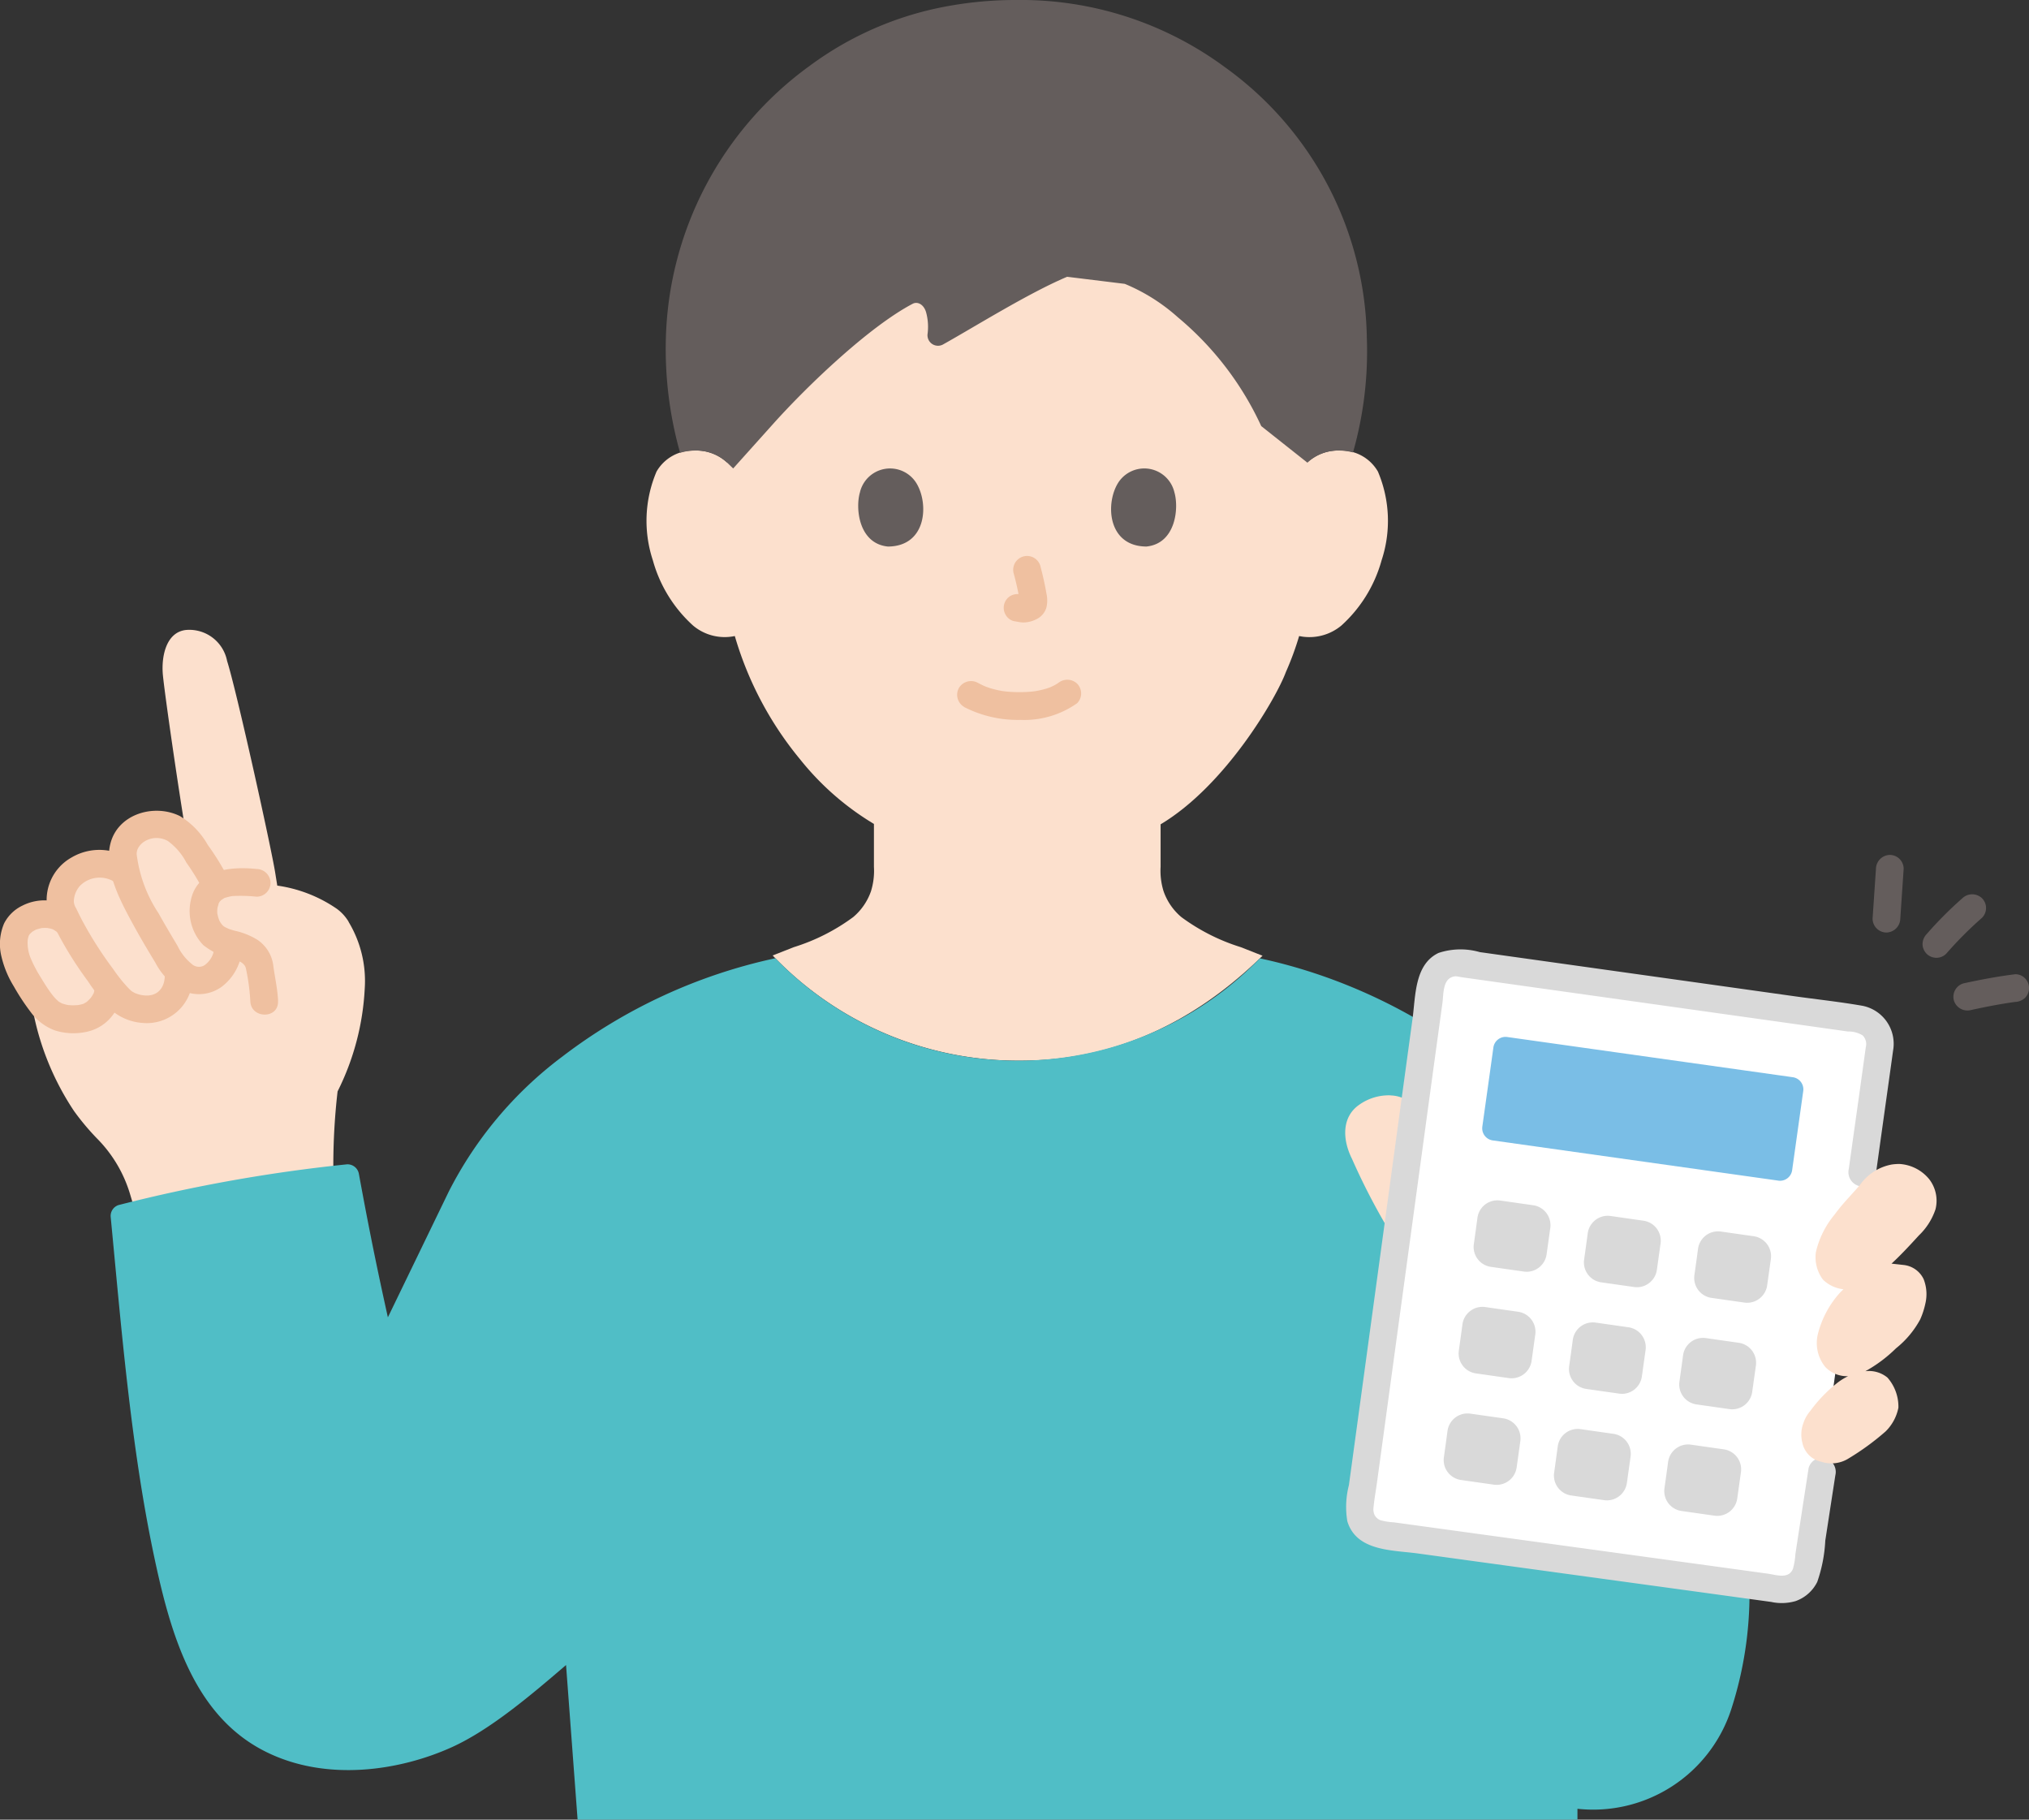
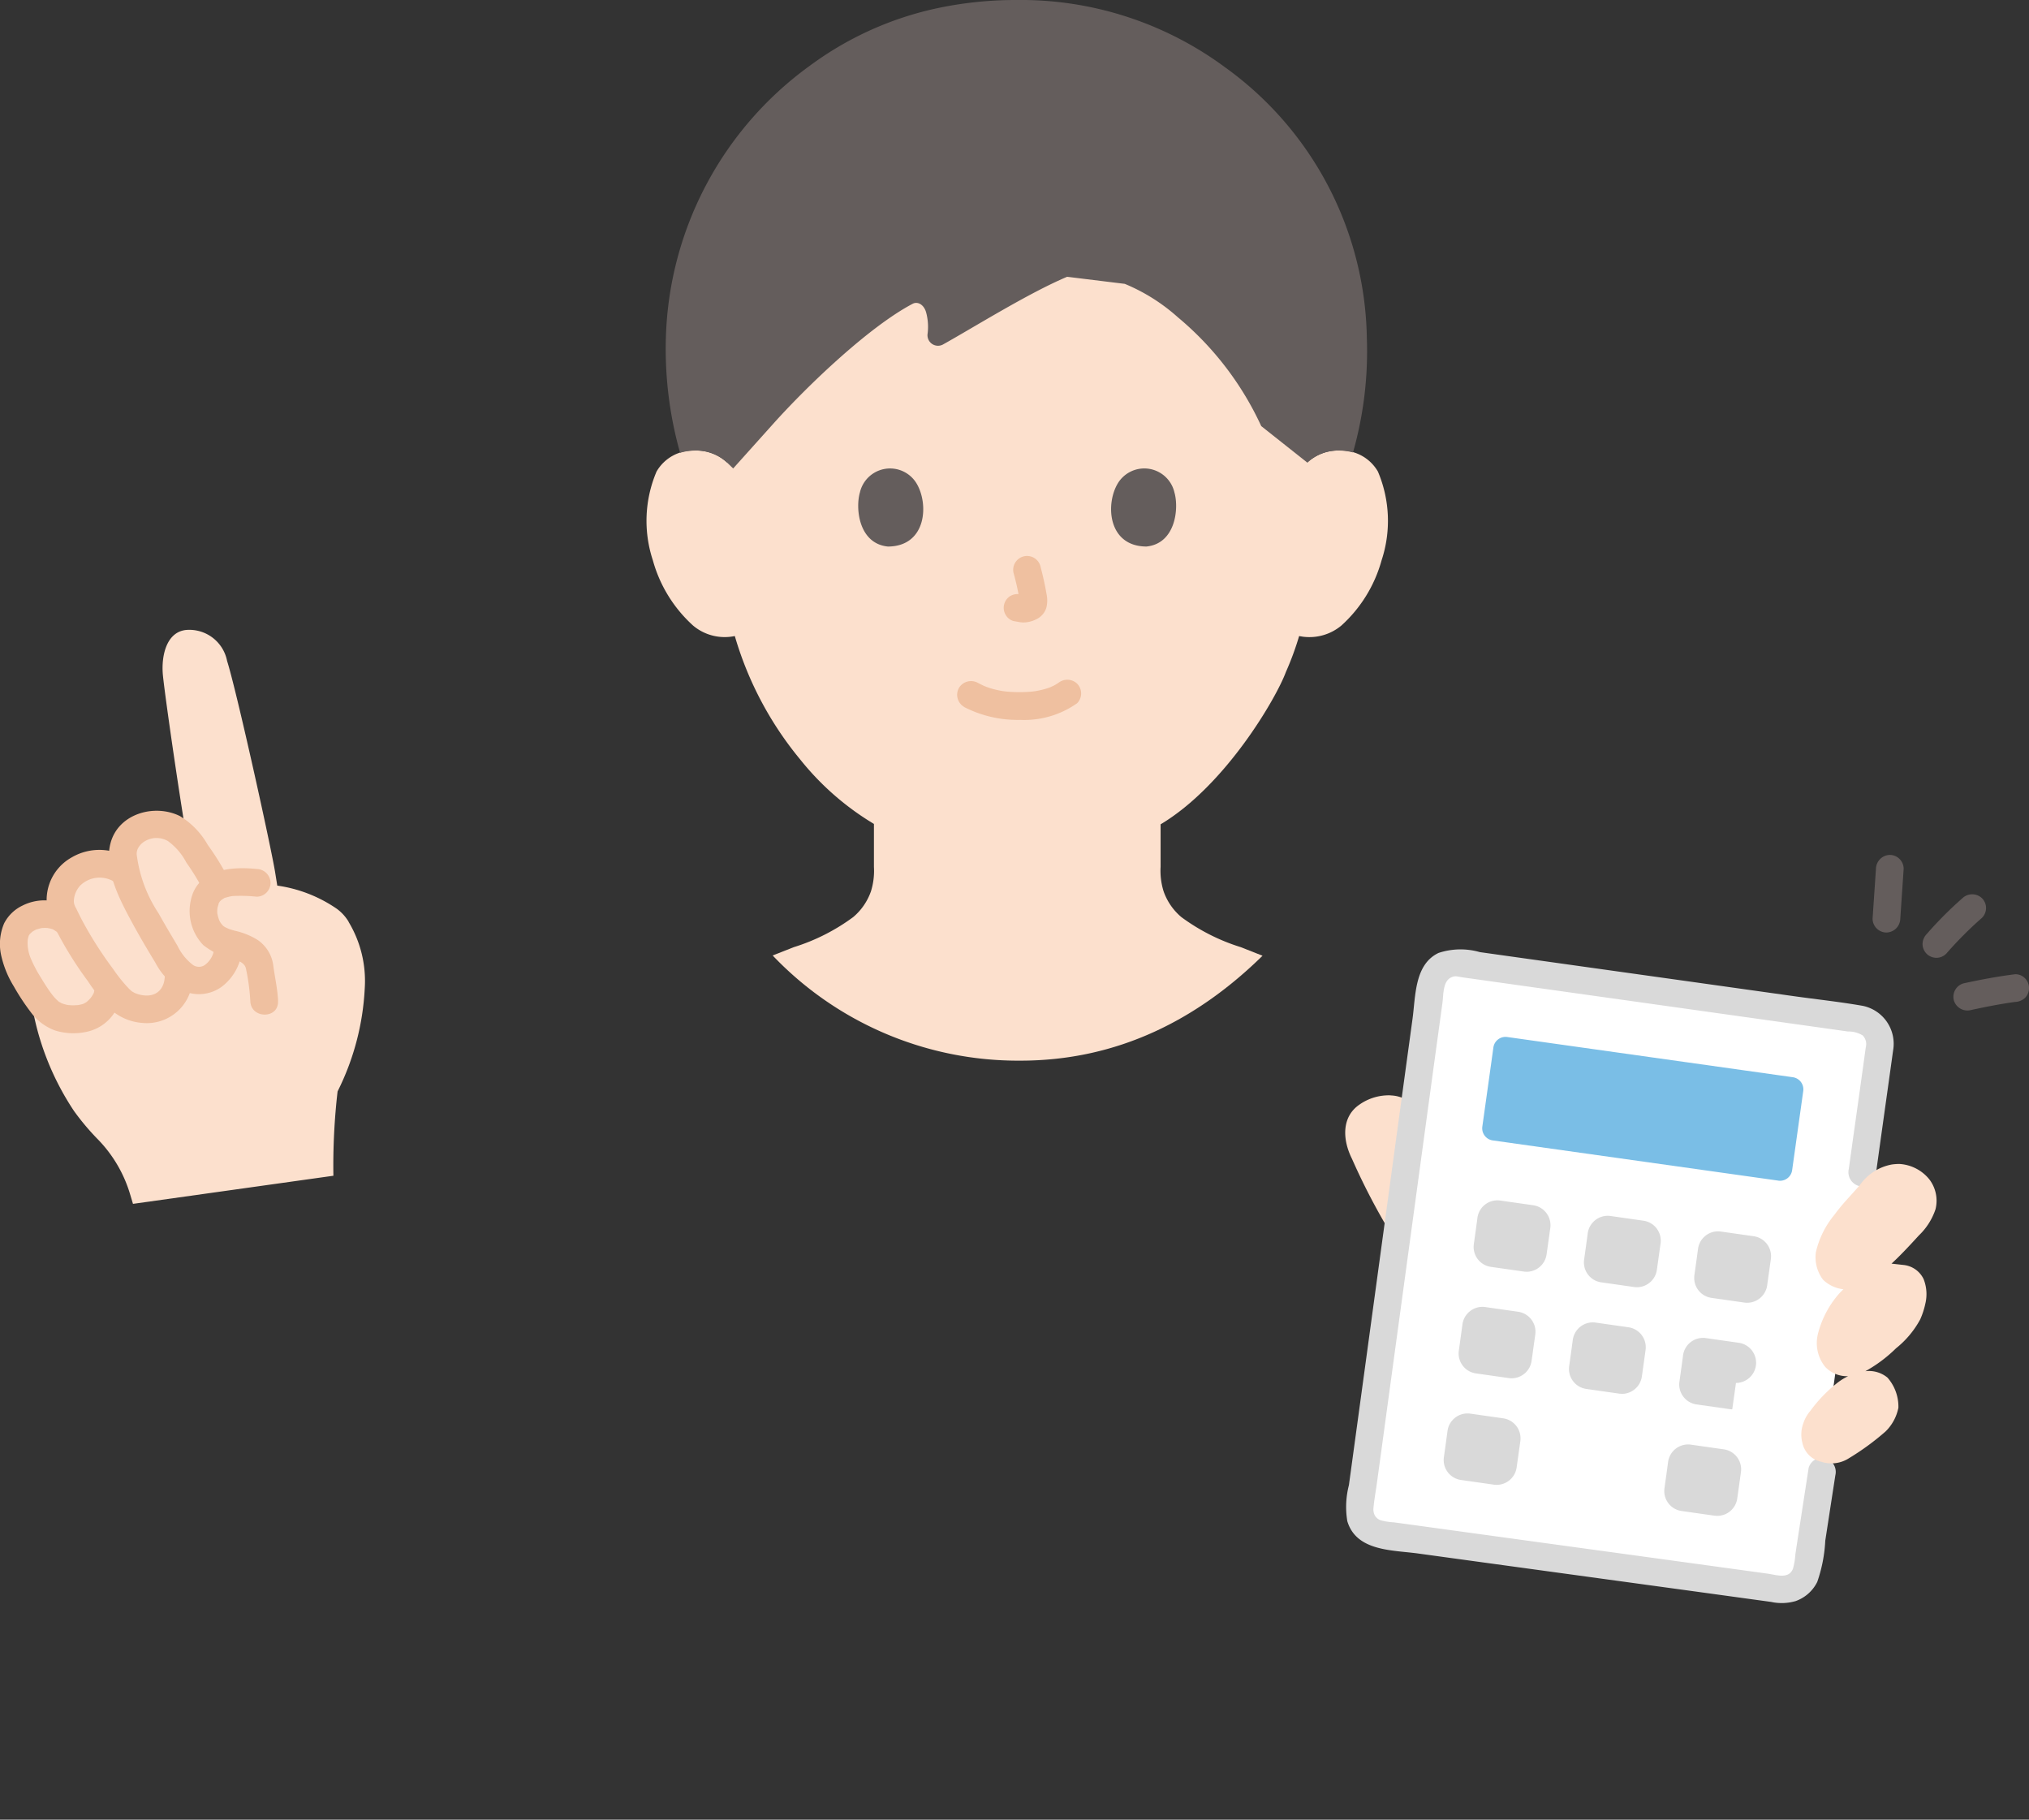
<svg xmlns="http://www.w3.org/2000/svg" width="137.685" height="123.454" viewBox="0 0 137.685 123.454">
  <rect x="0" y="0" width="137.685" height="123.454" fill="#333333" stroke="none" />
  <g id="c" transform="translate(0 0)">
    <path id="パス_25040" data-name="パス 25040" d="M156.881,53.252a3.079,3.079,0,0,1,2.225-.814,2.857,2.857,0,0,1,2.566,1.425,8.541,8.541,0,0,1,.25,6.021,9.3,9.3,0,0,1-2.73,4.427,3.391,3.391,0,0,1-2.616.755l-.25-.042a20.083,20.083,0,0,1-.9,2.443c-.641,1.741-4.085,7.695-8.5,10.329V80.68a4.668,4.668,0,0,0,.2,1.653,4.019,4.019,0,0,0,1.206,1.755,13.531,13.531,0,0,0,4.035,2.042l1.476.582c-4.371,4.289-9.778,7.118-16.435,7.118A23.01,23.01,0,0,1,120.6,86.694l1.432-.563a13.531,13.531,0,0,0,4.035-2.042,4.016,4.016,0,0,0,1.206-1.755,4.667,4.667,0,0,0,.2-1.653s0-1.105,0-2.911a18.7,18.7,0,0,1-5-4.369,23.4,23.4,0,0,1-4.441-8.379,3.33,3.33,0,0,1-2.831-.71,9.3,9.3,0,0,1-2.73-4.427,8.539,8.539,0,0,1,.25-6.021,2.856,2.856,0,0,1,2.566-1.425,3.077,3.077,0,0,1,2.225.814s-2.811-17.306,19.812-17.306S156.88,53.252,156.88,53.252Z" transform="translate(-68.169 -21.871)" fill="#fce0cd" />
    <path id="パス_25041" data-name="パス 25041" d="M25.113,128.93a3,3,0,0,0-.8-.882,9.457,9.457,0,0,0-4.047-1.577l-.142-.886c-.275-1.717-2.608-12.294-3.262-14.352a2.614,2.614,0,0,0-2.76-2.108c-1.378.125-1.712,1.8-1.6,3.035.116,1.249,1.036,7.646,1.635,11.2l-.074-.1a2.58,2.58,0,0,0-2.764-.841,2.037,2.037,0,0,0-1.509,1.85,5.335,5.335,0,0,0,.217,1.418c-.736-.952-2.376-.78-3.251-.305a2.411,2.411,0,0,0-1.1,2.806c.127.265.274.569.435.888a2.223,2.223,0,0,0-3.63.62,4.11,4.11,0,0,0,.641,2.968c.087.149.182.313.284.484.106.647.193,1.181.193,1.181a18.544,18.544,0,0,0,2.892,7.431,16.639,16.639,0,0,0,1.666,1.972,9.01,9.01,0,0,1,2.138,3.664l.2.666,13.6-1.907a43.838,43.838,0,0,1,.284-5.721,17.492,17.492,0,0,0,1.843-6.986,7.766,7.766,0,0,0-1.1-4.523Z" transform="translate(-1.451 -66.388)" fill="#fce0cd" />
    <g id="d" transform="translate(0 55.009)">
      <path id="パス_25042" data-name="パス 25042" d="M38.883,159.445c-.032-.8-.213-1.578-.32-2.367a2.473,2.473,0,0,0-1.089-1.8,4.917,4.917,0,0,0-1.524-.61c-.177-.049-.352-.1-.524-.167.211.081-.089-.053-.128-.073s-.09-.055-.133-.085q.125.1,0,0a1.336,1.336,0,0,1-.266-.364,2.474,2.474,0,0,1-.122-.4c-.016-.064-.03-.128-.042-.193q.028.176.018-.035c0-.073.006-.145.013-.217-.013.079-.009.063.011-.048.008-.038.119-.378.042-.2a1.376,1.376,0,0,1,.162-.279c-.131.175.079-.059.114-.089-.172.144.092-.038.131-.062.175-.111-.137.025.07-.027.109-.028.215-.063.325-.086.057-.012.115-.022.173-.031-.1.014-.095.014.021,0a10.514,10.514,0,0,1,1.616.045.946.946,0,0,0,.94-.94.961.961,0,0,0-.94-.94c-1.75-.177-4.021.012-4.466,2.107a3.336,3.336,0,0,0,.841,3.056,5.032,5.032,0,0,0,2.175.992c.351.11.656.3.717.589a14.044,14.044,0,0,1,.3,2.229c.048,1.205,1.928,1.212,1.88,0h0Z" transform="translate(-20.012 -146.531)" fill="#efc0a0" />
      <path id="パス_25043" data-name="パス 25043" d="M6.4,162.028c.019.072,0,.134.007-.022,0,.032.014.089,0,.118-.056.121.072-.13,0-.011a.532.532,0,0,0-.032.121c-.038.161-.021.058,0,.014-.025.053-.053.105-.083.156s-.046.076-.071.114-.125.16-.042.063a2.755,2.755,0,0,1-.217.227c-.017.016-.157.135-.072.067s-.034.023-.042.027c-.029.017-.267.148-.167.1s-.039.011-.066.018c-.069.018-.136.037-.206.051-.043.009-.087.017-.13.024-.15.025.137-.009-.02,0-.109.006-.217.013-.326.012-.063,0-.126-.005-.189-.007,0,0-.159-.014-.063,0s-.086-.016-.108-.02c-.076-.016-.152-.034-.227-.056-.044-.013-.088-.028-.132-.043-.144-.049.107.058-.026-.011-.039-.02-.272-.16-.144-.067a2.869,2.869,0,0,1-.483-.494c-.1-.125-.235-.312-.372-.52s-.279-.437-.412-.659A8.766,8.766,0,0,1,2.121,160a2.727,2.727,0,0,1-.235-1.382c-.015.126.011-.039.015-.054.015-.055.032-.112.046-.167.036-.149-.077.123.038-.063s-.073.044.043-.065c.056-.053.236-.211.078-.094A2.9,2.9,0,0,1,2.391,158c.032-.019.068-.034.1-.05-.18.088-.023.01.024,0,.1-.028.2-.057.3-.079.031-.007.195-.027.068-.013s.107,0,.11,0a2.806,2.806,0,0,1,.314.011c-.2-.017.066.019.136.039.051.014.1.032.15.048-.124-.039-.051-.028.029.016.061.034.314.213.175.1a.967.967,0,0,0,1.329,0,.947.947,0,0,0,0-1.329,3.316,3.316,0,0,0-3.617-.392,2.685,2.685,0,0,0-1.229,1.2,3.565,3.565,0,0,0-.175,2.273,6.815,6.815,0,0,0,.833,2,15.2,15.2,0,0,0,1.139,1.732,3.566,3.566,0,0,0,1.639,1.252,4.174,4.174,0,0,0,2.063.118,2.985,2.985,0,0,0,2.434-3.384.94.94,0,1,0-1.812.5h0Z" transform="translate(-0.001 -149.913)" fill="#efc0a0" />
      <path id="パス_25044" data-name="パス 25044" d="M16.063,155.6c.079.947-.429,1.636-1.39,1.541a2.089,2.089,0,0,1-.664-.177c-.029-.014-.209-.123-.159-.089.075.052-.051-.042-.054-.044-.053-.046-.1-.095-.154-.144a10.155,10.155,0,0,1-1.067-1.325,25.923,25.923,0,0,1-2.143-3.369c-.13-.254-.256-.509-.38-.766a.954.954,0,0,1-.153-.46,1.646,1.646,0,0,1,.431-1.076,1.884,1.884,0,0,1,2.375-.218.94.94,0,0,0,1.329-1.329,3.725,3.725,0,0,0-4.31-.348,3.3,3.3,0,0,0-1.455,4.042,24.854,24.854,0,0,0,2.587,4.34,12.4,12.4,0,0,0,1.535,1.913,3.626,3.626,0,0,0,2.157.917,3.106,3.106,0,0,0,3.394-3.407.964.964,0,0,0-.94-.94.947.947,0,0,0-.94.94h0Z" transform="translate(-4.889 -144.618)" fill="#efc0a0" />
      <path id="パス_25045" data-name="パス 25045" d="M26.026,149.655a1.608,1.608,0,0,1-.584,1.241.709.709,0,0,1-.9.024,3.555,3.555,0,0,1-1.021-1.28c-.436-.732-.874-1.463-1.288-2.208a9.286,9.286,0,0,1-1.466-3.884.8.8,0,0,1,.071-.511,1.228,1.228,0,0,1,.422-.459,1.549,1.549,0,0,1,1.608-.043,4.189,4.189,0,0,1,1.25,1.454,16.4,16.4,0,0,1,1.148,1.871c.54,1.082,2.162.132,1.623-.949a17.447,17.447,0,0,0-1.311-2.109,5.4,5.4,0,0,0-1.885-1.956c-1.737-.867-4.222-.162-4.727,1.877-.441,1.781.66,3.839,1.475,5.346.5.921,1.033,1.824,1.577,2.717a4.575,4.575,0,0,0,1.8,1.872,2.642,2.642,0,0,0,2.673-.213,3.509,3.509,0,0,0,1.419-2.793c.058-1.209-1.822-1.206-1.88,0h0Z" transform="translate(-11.477 -140.486)" fill="#efc0a0" />
    </g>
-     <path id="パス_25046" data-name="パス 25046" d="M36.261,181.951c.617,3.3,1.125,5.714,1.728,8.44l4.124-8.515a26.348,26.348,0,0,1,7.695-9.161,36.424,36.424,0,0,1,14.475-6.686,22.921,22.921,0,0,0,32.874.007c10.393,2.215,20.88,9.558,23.481,19.427l9.7,22.07a25.47,25.47,0,0,1-1.207,9.5,9.854,9.854,0,0,1-10.419,6.7v.738H50.863q-.392-5.246-.784-10.491c-2.277,1.952-5.114,4.382-7.752,5.575-3.477,1.574-8.473,2.385-12.64.3-4.867-2.432-6.449-7.972-7.573-13.3-1.578-7.467-2.229-15.647-2.934-22.965a.775.775,0,0,1,.54-.818,106.558,106.558,0,0,1,15.491-2.761.785.785,0,0,1,.811.646c.081.446.161.874.238,1.289Z" transform="translate(-11.668 -101.018)" fill="#50bec6" />
    <path id="パス_25047" data-name="パス 25047" d="M158.9,31.382a3.079,3.079,0,0,1,2.225-.814,3.828,3.828,0,0,1,.874.127,25.09,25.09,0,0,0,.939-7.758,23.065,23.065,0,0,0-9.622-18.372A23.321,23.321,0,0,0,139.152,0a25.635,25.635,0,0,0-4.562.4,22.423,22.423,0,0,0-9.479,4.081,23.589,23.589,0,0,0-9.74,18.456,25.971,25.971,0,0,0,.965,7.784,3.65,3.65,0,0,1,.96-.153,3.077,3.077,0,0,1,2.225.814l.417.4,2.73-3.042c2.362-2.631,6.53-6.6,9.454-8.132.343-.18.784.063.923.637a3.77,3.77,0,0,1,.09,1.372.714.714,0,0,0,1.018.767c2.088-1.16,5.808-3.494,8.447-4.606l3.912.48a12.63,12.63,0,0,1,3.6,2.266,21.062,21.062,0,0,1,5.66,7.384l3.123,2.474Z" transform="translate(-70.186 0)" fill="#645d5c" />
    <path id="パス_25048" data-name="パス 25048" d="M166.31,119.61a7.955,7.955,0,0,0,3.831.886A6.221,6.221,0,0,0,174,119.365a.945.945,0,0,0,0-1.329.964.964,0,0,0-1.329,0c.281-.219.049-.042-.023,0s-.157.1-.239.138c-.061.032-.348.149-.1.057-.11.041-.218.084-.33.12a5.677,5.677,0,0,1-.922.211c.13-.019-.062.005-.1.01q-.136.014-.272.022c-.218.014-.437.02-.655.018-.2,0-.392-.008-.587-.021-.09-.006-.179-.013-.269-.022,0,0-.312-.042-.147-.016a6.466,6.466,0,0,1-.861-.191c-.121-.036-.238-.079-.358-.12-.039-.013-.076-.034-.115-.045.235.067.081.036.016.005-.148-.07-.293-.142-.438-.218a.96.96,0,0,0-1.286.337.95.95,0,0,0,.337,1.286h0Z" transform="translate(-100.909 -71.655)" fill="#efc0a0" />
    <path id="パス_25049" data-name="パス 25049" d="M174.628,97.467a18.188,18.188,0,0,1,.427,1.952l-.034-.25a1.193,1.193,0,0,1,.007.269l.034-.25a.642.642,0,0,1-.03.121l.095-.224a.486.486,0,0,1-.043.078l.147-.19a.423.423,0,0,1-.064.063l.19-.147a1.269,1.269,0,0,1-.155.082l.224-.095a1.119,1.119,0,0,1-.261.076l.25-.034a1.044,1.044,0,0,1-.245,0l.25.034c-.092-.013-.183-.035-.275-.048a1.039,1.039,0,0,0-.724.095.939.939,0,0,0-.337,1.286.9.9,0,0,0,.562.432c.2.027.4.08.611.089a1.941,1.941,0,0,0,.894-.211,1.277,1.277,0,0,0,.711-.843,2.139,2.139,0,0,0-.009-.915c-.106-.629-.252-1.252-.413-1.869a.94.94,0,0,0-1.812.5h0Z" transform="translate(-105.844 -58.575)" fill="#efc0a0" />
    <path id="パス_25050" data-name="パス 25050" d="M148.854,82.772c-.326,1.06-.114,3.5,1.894,3.7,2.653-.016,2.794-2.963,1.9-4.348a2.1,2.1,0,0,0-3.795.644Z" transform="translate(-90.493 -49.392)" fill="#645d5c" />
    <path id="パス_25051" data-name="パス 25051" d="M196.845,82.772c.326,1.06.114,3.5-1.894,3.7-2.653-.016-2.794-2.963-1.9-4.348a2.1,2.1,0,0,1,3.795.644Z" transform="translate(-117.159 -49.393)" fill="#645d5c" />
    <path id="パス_25052" data-name="パス 25052" d="M324.748,149.065l-.229,3.385a.945.945,0,0,0,.94.94.962.962,0,0,0,.94-.94l.229-3.385a.945.945,0,0,0-.94-.94.962.962,0,0,0-.94.94Z" transform="translate(-197.448 -90.124)" fill="#645d5c" />
    <path id="パス_25053" data-name="パス 25053" d="M339.7,171.221c1.009-.219,2.024-.42,3.047-.558l-.25.034.209-.027a1.03,1.03,0,0,0,.664-.275.94.94,0,0,0,0-1.329.9.9,0,0,0-.664-.275c-1.179.146-2.346.367-3.506.619a.947.947,0,0,0-.656,1.156.962.962,0,0,0,1.156.656h0Z" transform="translate(-205.957 -102.695)" fill="#645d5c" />
    <path id="パス_25054" data-name="パス 25054" d="M334.784,158.983a25.692,25.692,0,0,1,2.43-2.439.94.94,0,0,0,0-1.329.962.962,0,0,0-1.329,0,25.6,25.6,0,0,0-2.43,2.439,1,1,0,0,0-.275.664.955.955,0,0,0,.275.664.945.945,0,0,0,.664.275.93.93,0,0,0,.664-.275Z" transform="translate(-202.719 -94.276)" fill="#645d5c" />
    <path id="パス_25055" data-name="パス 25055" d="M236.211,189.778a3.46,3.46,0,0,0-2.119.629c-1.208.827-1.166,2.364-.5,3.687a44.4,44.4,0,0,0,2.978,5.618c.435-3.186.868-6.363,1.254-9.2l-.1-.1a2.288,2.288,0,0,0-1.513-.629Z" transform="translate(-141.844 -115.465)" fill="#fce0cd" />
    <path id="パス_25056" data-name="パス 25056" d="M235.749,204.055c.921-6.7,3.913-28.714,4.843-35.476a1.661,1.661,0,0,1,1.878-1.42l27.144,3.811a1.66,1.66,0,0,1,1.415,1.874c-1.464,10.55-3.569,25.72-4.919,35.382a1.661,1.661,0,0,1-1.874,1.418c-5.669-.783-21.535-2.954-27.066-3.717a1.663,1.663,0,0,1-1.422-1.873Z" transform="translate(-143.429 -101.696)" fill="#fff" />
    <path id="パス_25057" data-name="パス 25057" d="M276.958,189.406l-19.373-2.726a.831.831,0,0,1-.708-.94c.072-.507.682-4.857.749-5.361a.833.833,0,0,1,.943-.715c.644.092,18.7,2.631,19.378,2.728a.831.831,0,0,1,.706.94L277.9,188.7a.831.831,0,0,1-.941.708Z" transform="translate(-156.288 -109.309)" fill="#7abee6" />
    <path id="パス_25058" data-name="パス 25058" d="M269.188,179.869q.416-2.994.836-5.988c.118-.847.238-1.694.354-2.541a2.626,2.626,0,0,0-2.072-3.03c-1.545-.27-3.116-.437-4.669-.655l-6.252-.878L244.705,165l-2.373-.333a4.739,4.739,0,0,0-2.8.056c-1.636.781-1.553,2.921-1.765,4.472q-.778,5.686-1.552,11.372-.873,6.407-1.747,12.813-.364,2.669-.729,5.337-.144,1.058-.29,2.117a5.9,5.9,0,0,0-.107,2.441c.615,2.053,3.066,1.954,4.8,2.192l5.868.805,13.144,1.8,4.95.681a3.376,3.376,0,0,0,1.663-.058,2.607,2.607,0,0,0,1.464-1.3,9.99,9.99,0,0,0,.545-2.8q.34-2.217.683-4.434a.97.97,0,0,0-.656-1.156.947.947,0,0,0-1.156.656q-.337,2.181-.672,4.361-.115.747-.228,1.495a4.619,4.619,0,0,1-.165.987c-.291.723-1.118.413-1.719.33l-2.32-.319q-6.08-.836-12.159-1.668-5.438-.746-10.875-1.493a4.161,4.161,0,0,1-.933-.15.742.742,0,0,1-.391-.364.924.924,0,0,1-.073-.412c.048-.582.16-1.166.239-1.745q.32-2.332.637-4.665,1.605-11.764,3.208-23.528.3-2.185.6-4.369c.074-.537.021-1.453.571-1.726.3-.152.444-.066.776-.019l1.017.143,11.232,1.577,11.79,1.656,2.129.3a1.871,1.871,0,0,1,1,.264.836.836,0,0,1,.213.807q-.4,2.911-.813,5.823-.169,1.212-.338,2.423a.972.972,0,0,0,.656,1.156.946.946,0,0,0,1.156-.656h0Z" transform="translate(-141.915 -100.072)" fill="#d9d9d9" />
    <path id="パス_25059" data-name="パス 25059" d="M297.206,218.189a1.419,1.419,0,0,1-.194-.013l-2.227-.317a1.367,1.367,0,0,1-1.163-1.547c.078-.546.173-1.235.245-1.778a1.373,1.373,0,0,1,1.356-1.19,1.409,1.409,0,0,1,.194.014l2.232.318a1.371,1.371,0,0,1,1.161,1.546l-.251,1.789a1.374,1.374,0,0,1-1.354,1.179Z" transform="translate(-178.642 -129.805)" fill="#d9d9d9" />
    <path id="パス_25060" data-name="パス 25060" d="M292.017,255.112a1.417,1.417,0,0,1-.194-.013l-2.227-.317a1.367,1.367,0,0,1-1.163-1.547c.078-.546.173-1.235.245-1.778a1.372,1.372,0,0,1,1.356-1.19,1.412,1.412,0,0,1,.194.014l2.232.318a1.371,1.371,0,0,1,1.162,1.546l-.251,1.789a1.374,1.374,0,0,1-1.354,1.179Z" transform="translate(-175.484 -152.27)" fill="#d9d9d9" />
    <path id="パス_25061" data-name="パス 25061" d="M253.791,249.739a1.417,1.417,0,0,1-.194-.013l-2.227-.317a1.367,1.367,0,0,1-1.163-1.547c.078-.546.173-1.235.245-1.778a1.373,1.373,0,0,1,1.356-1.19,1.409,1.409,0,0,1,.194.014l2.232.318a1.371,1.371,0,0,1,1.161,1.546l-.251,1.789a1.374,1.374,0,0,1-1.354,1.179Z" transform="translate(-152.227 -149.001)" fill="#d9d9d9" />
-     <path id="パス_25062" data-name="パス 25062" d="M272.9,252.426a1.411,1.411,0,0,1-.194-.014l-2.227-.317a1.366,1.366,0,0,1-1.163-1.547c.078-.546.173-1.236.245-1.778a1.366,1.366,0,0,1,1.55-1.175l2.232.318a1.37,1.37,0,0,1,1.161,1.546l-.251,1.789a1.374,1.374,0,0,1-1.353,1.179Z" transform="translate(-163.855 -150.636)" fill="#d9d9d9" />
-     <path id="パス_25063" data-name="パス 25063" d="M294.611,236.651a1.412,1.412,0,0,1-.194-.014l-2.227-.317a1.366,1.366,0,0,1-1.163-1.547c.078-.546.173-1.236.245-1.778a1.366,1.366,0,0,1,1.551-1.175l2.232.318a1.37,1.37,0,0,1,1.161,1.546l-.251,1.789a1.374,1.374,0,0,1-1.353,1.179Z" transform="translate(-177.063 -141.038)" fill="#d9d9d9" />
+     <path id="パス_25063" data-name="パス 25063" d="M294.611,236.651a1.412,1.412,0,0,1-.194-.014l-2.227-.317a1.366,1.366,0,0,1-1.163-1.547c.078-.546.173-1.236.245-1.778a1.366,1.366,0,0,1,1.551-1.175l2.232.318a1.37,1.37,0,0,1,1.161,1.546a1.374,1.374,0,0,1-1.353,1.179Z" transform="translate(-177.063 -141.038)" fill="#d9d9d9" />
    <path id="パス_25064" data-name="パス 25064" d="M256.386,231.278a1.409,1.409,0,0,1-.194-.014l-2.227-.317A1.367,1.367,0,0,1,252.8,229.4c.078-.546.173-1.236.245-1.779a1.373,1.373,0,0,1,1.356-1.19,1.411,1.411,0,0,1,.194.014l2.232.319a1.37,1.37,0,0,1,1.161,1.546l-.251,1.789a1.374,1.374,0,0,1-1.353,1.179Z" transform="translate(-153.806 -137.769)" fill="#d9d9d9" />
    <path id="パス_25065" data-name="パス 25065" d="M275.5,233.964a1.419,1.419,0,0,1-.194-.013l-2.227-.317a1.367,1.367,0,0,1-1.163-1.547c.078-.546.173-1.235.245-1.778a1.373,1.373,0,0,1,1.356-1.19,1.412,1.412,0,0,1,.194.014l2.232.318A1.371,1.371,0,0,1,277.1,231l-.251,1.789a1.374,1.374,0,0,1-1.354,1.179Z" transform="translate(-165.434 -139.403)" fill="#d9d9d9" />
    <path id="パス_25066" data-name="パス 25066" d="M258.98,212.817a1.419,1.419,0,0,1-.194-.013l-2.227-.317a1.367,1.367,0,0,1-1.163-1.547c.078-.546.173-1.236.245-1.778a1.366,1.366,0,0,1,1.55-1.175l2.232.318a1.37,1.37,0,0,1,1.161,1.546l-.251,1.789a1.374,1.374,0,0,1-1.354,1.179Z" transform="translate(-155.384 -126.537)" fill="#d9d9d9" />
    <path id="パス_25067" data-name="パス 25067" d="M278.093,215.5a1.409,1.409,0,0,1-.194-.014l-2.227-.317a1.366,1.366,0,0,1-1.163-1.547c.078-.546.173-1.236.245-1.778a1.373,1.373,0,0,1,1.356-1.19,1.409,1.409,0,0,1,.194.014l2.232.319a1.37,1.37,0,0,1,1.161,1.546l-.251,1.789a1.374,1.374,0,0,1-1.353,1.179Z" transform="translate(-167.013 -128.17)" fill="#d9d9d9" />
    <path id="パス_25068" data-name="パス 25068" d="M320.157,206.5a4.363,4.363,0,0,0,1.117-1.767,2.388,2.388,0,0,0-.433-2.041,2.823,2.823,0,0,0-2.032-1.029,4.131,4.131,0,0,0-.5.037,3.4,3.4,0,0,0-2.172,1.4c-.8.918-1.141,1.224-1.724,2.012a6.144,6.144,0,0,0-1.26,2.542,2.549,2.549,0,0,0,.484,1.86,2.372,2.372,0,0,0,1.388.651l-.206.2a6.575,6.575,0,0,0-1.53,2.847,2.568,2.568,0,0,0,.5,2.22,2.034,2.034,0,0,0,1.551.63,4.088,4.088,0,0,0-.823.528,9.69,9.69,0,0,0-1.745,1.834,2.473,2.473,0,0,0-.467.827,2.209,2.209,0,0,0-.065,1.338,1.654,1.654,0,0,0,1.271,1.275,2.2,2.2,0,0,0,1.9-.244,17.329,17.329,0,0,0,2.478-1.813,3.1,3.1,0,0,0,.866-1.608,2.985,2.985,0,0,0-.742-2.041,1.973,1.973,0,0,0-1.5-.433,9.562,9.562,0,0,0,2.08-1.555,6.406,6.406,0,0,0,1.639-1.956,5.347,5.347,0,0,0,.351-1.074,2.772,2.772,0,0,0-.117-1.664,1.7,1.7,0,0,0-1.341-.957l-.838-.093c.512-.469,1.094-1.075,1.869-1.927Z" transform="translate(-189.932 -122.696)" fill="#fce0cd" />
  </g>
</svg>